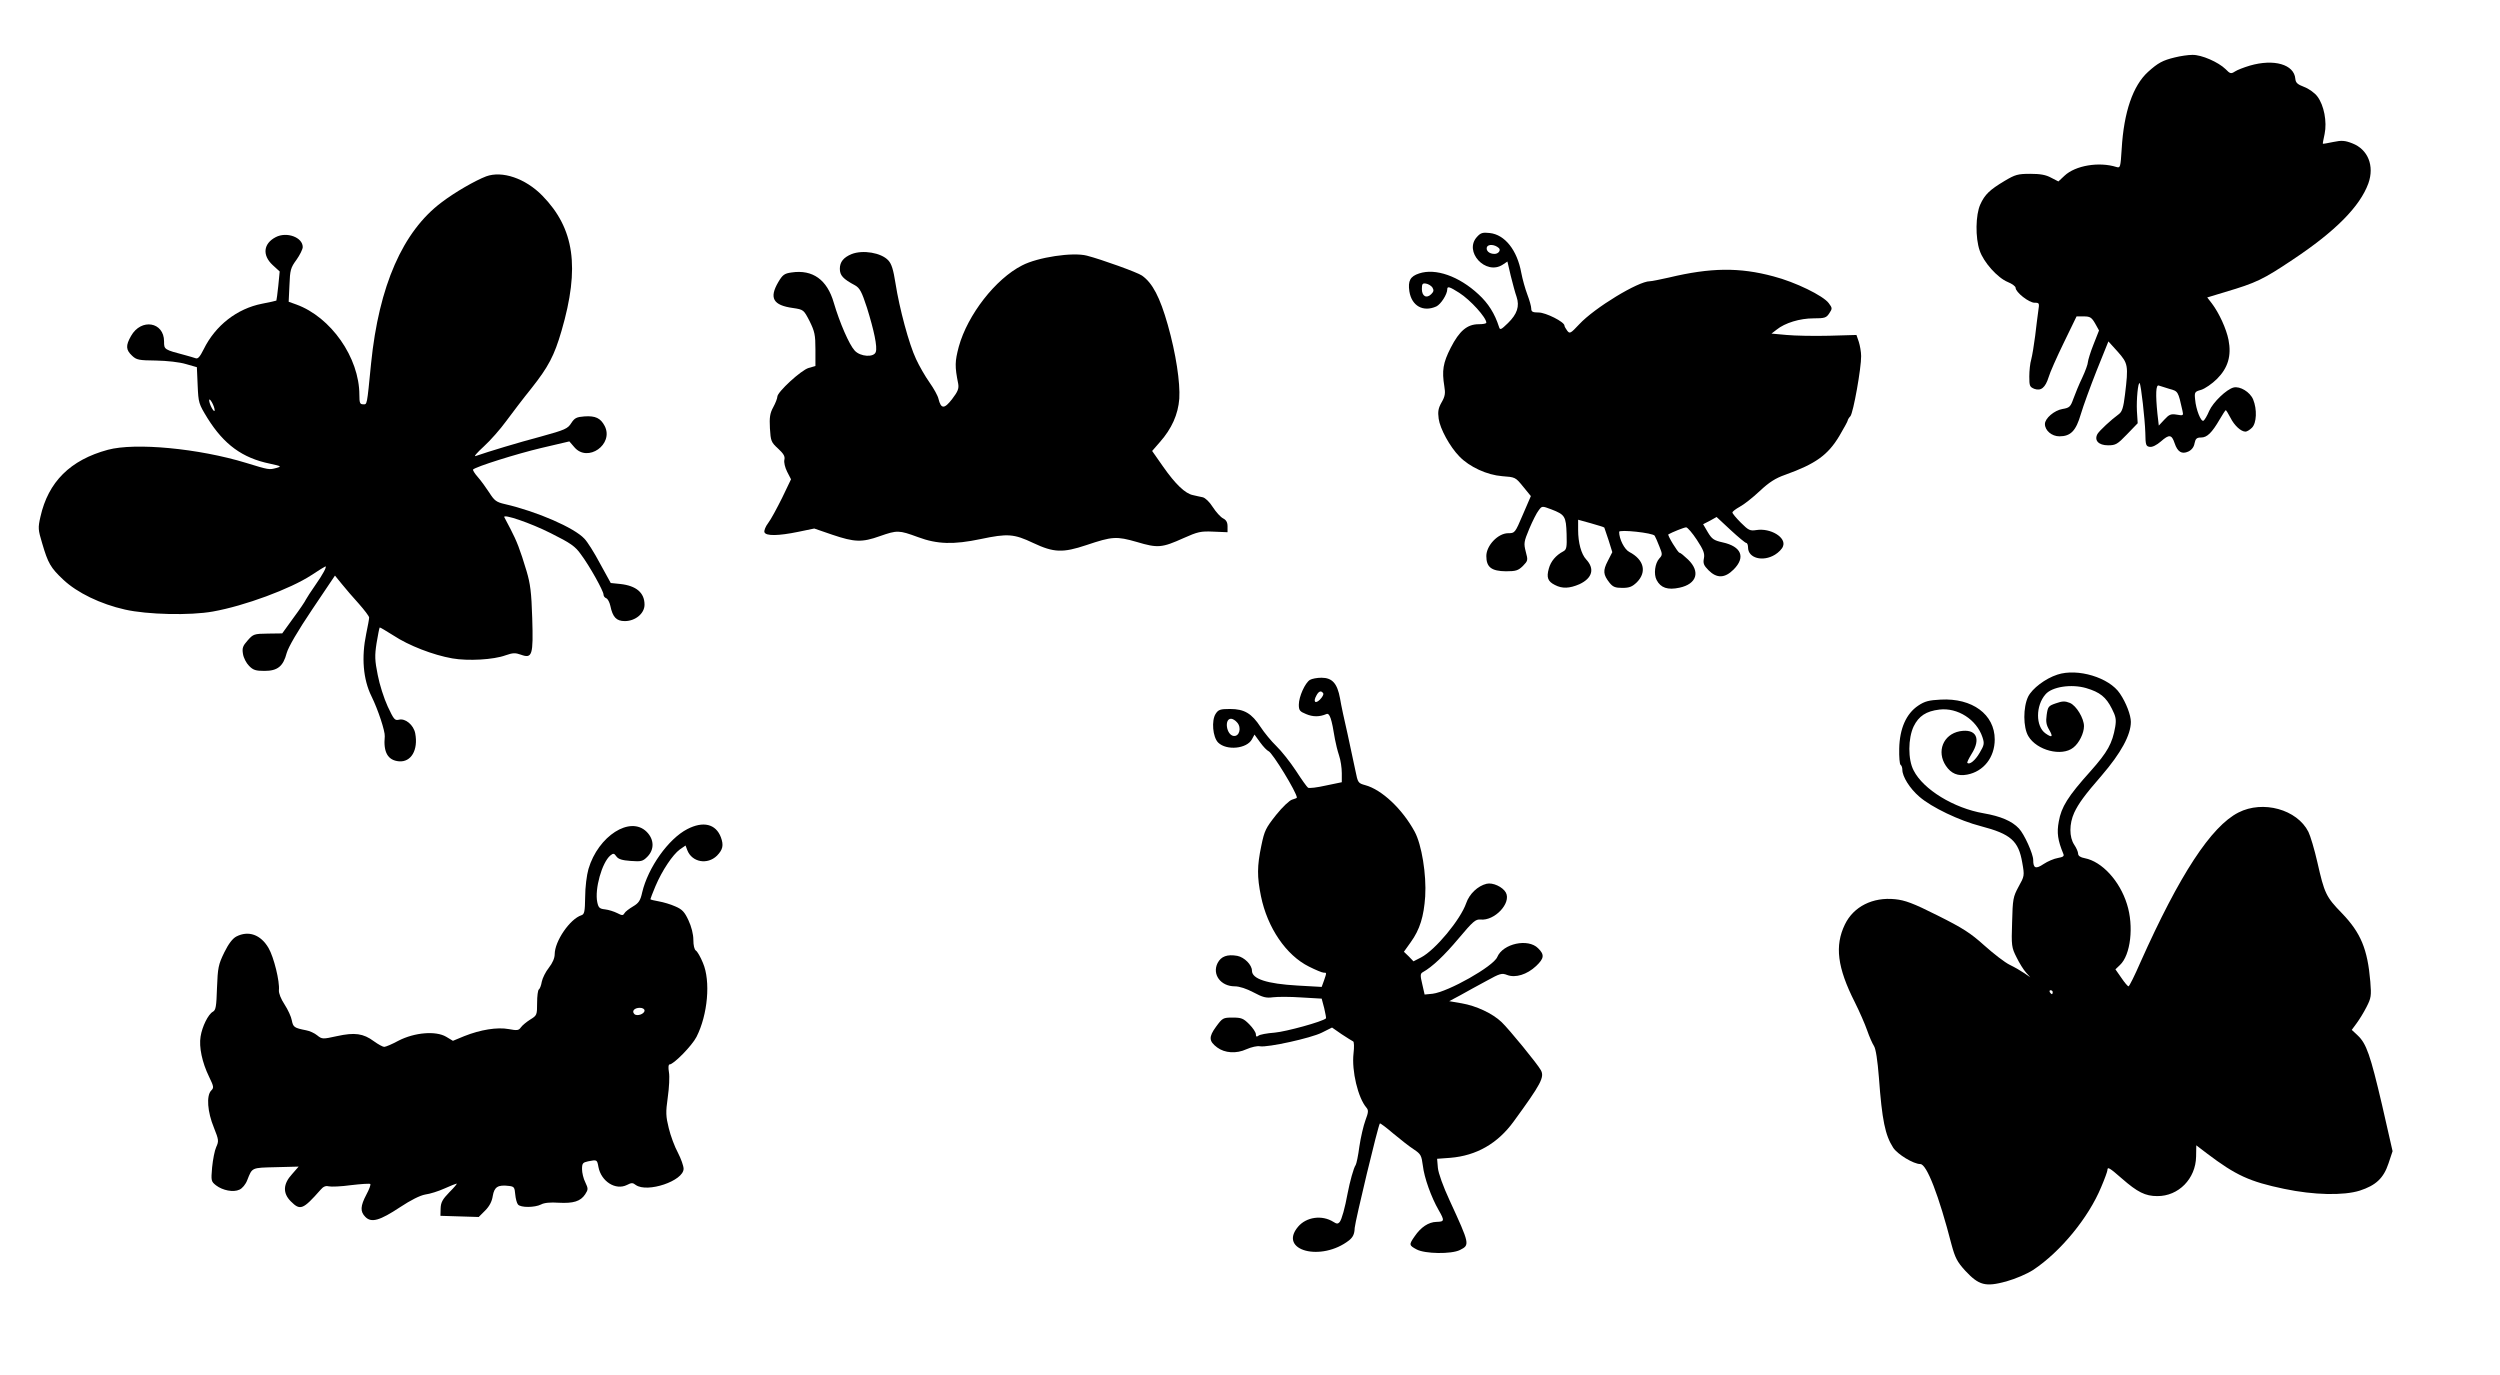
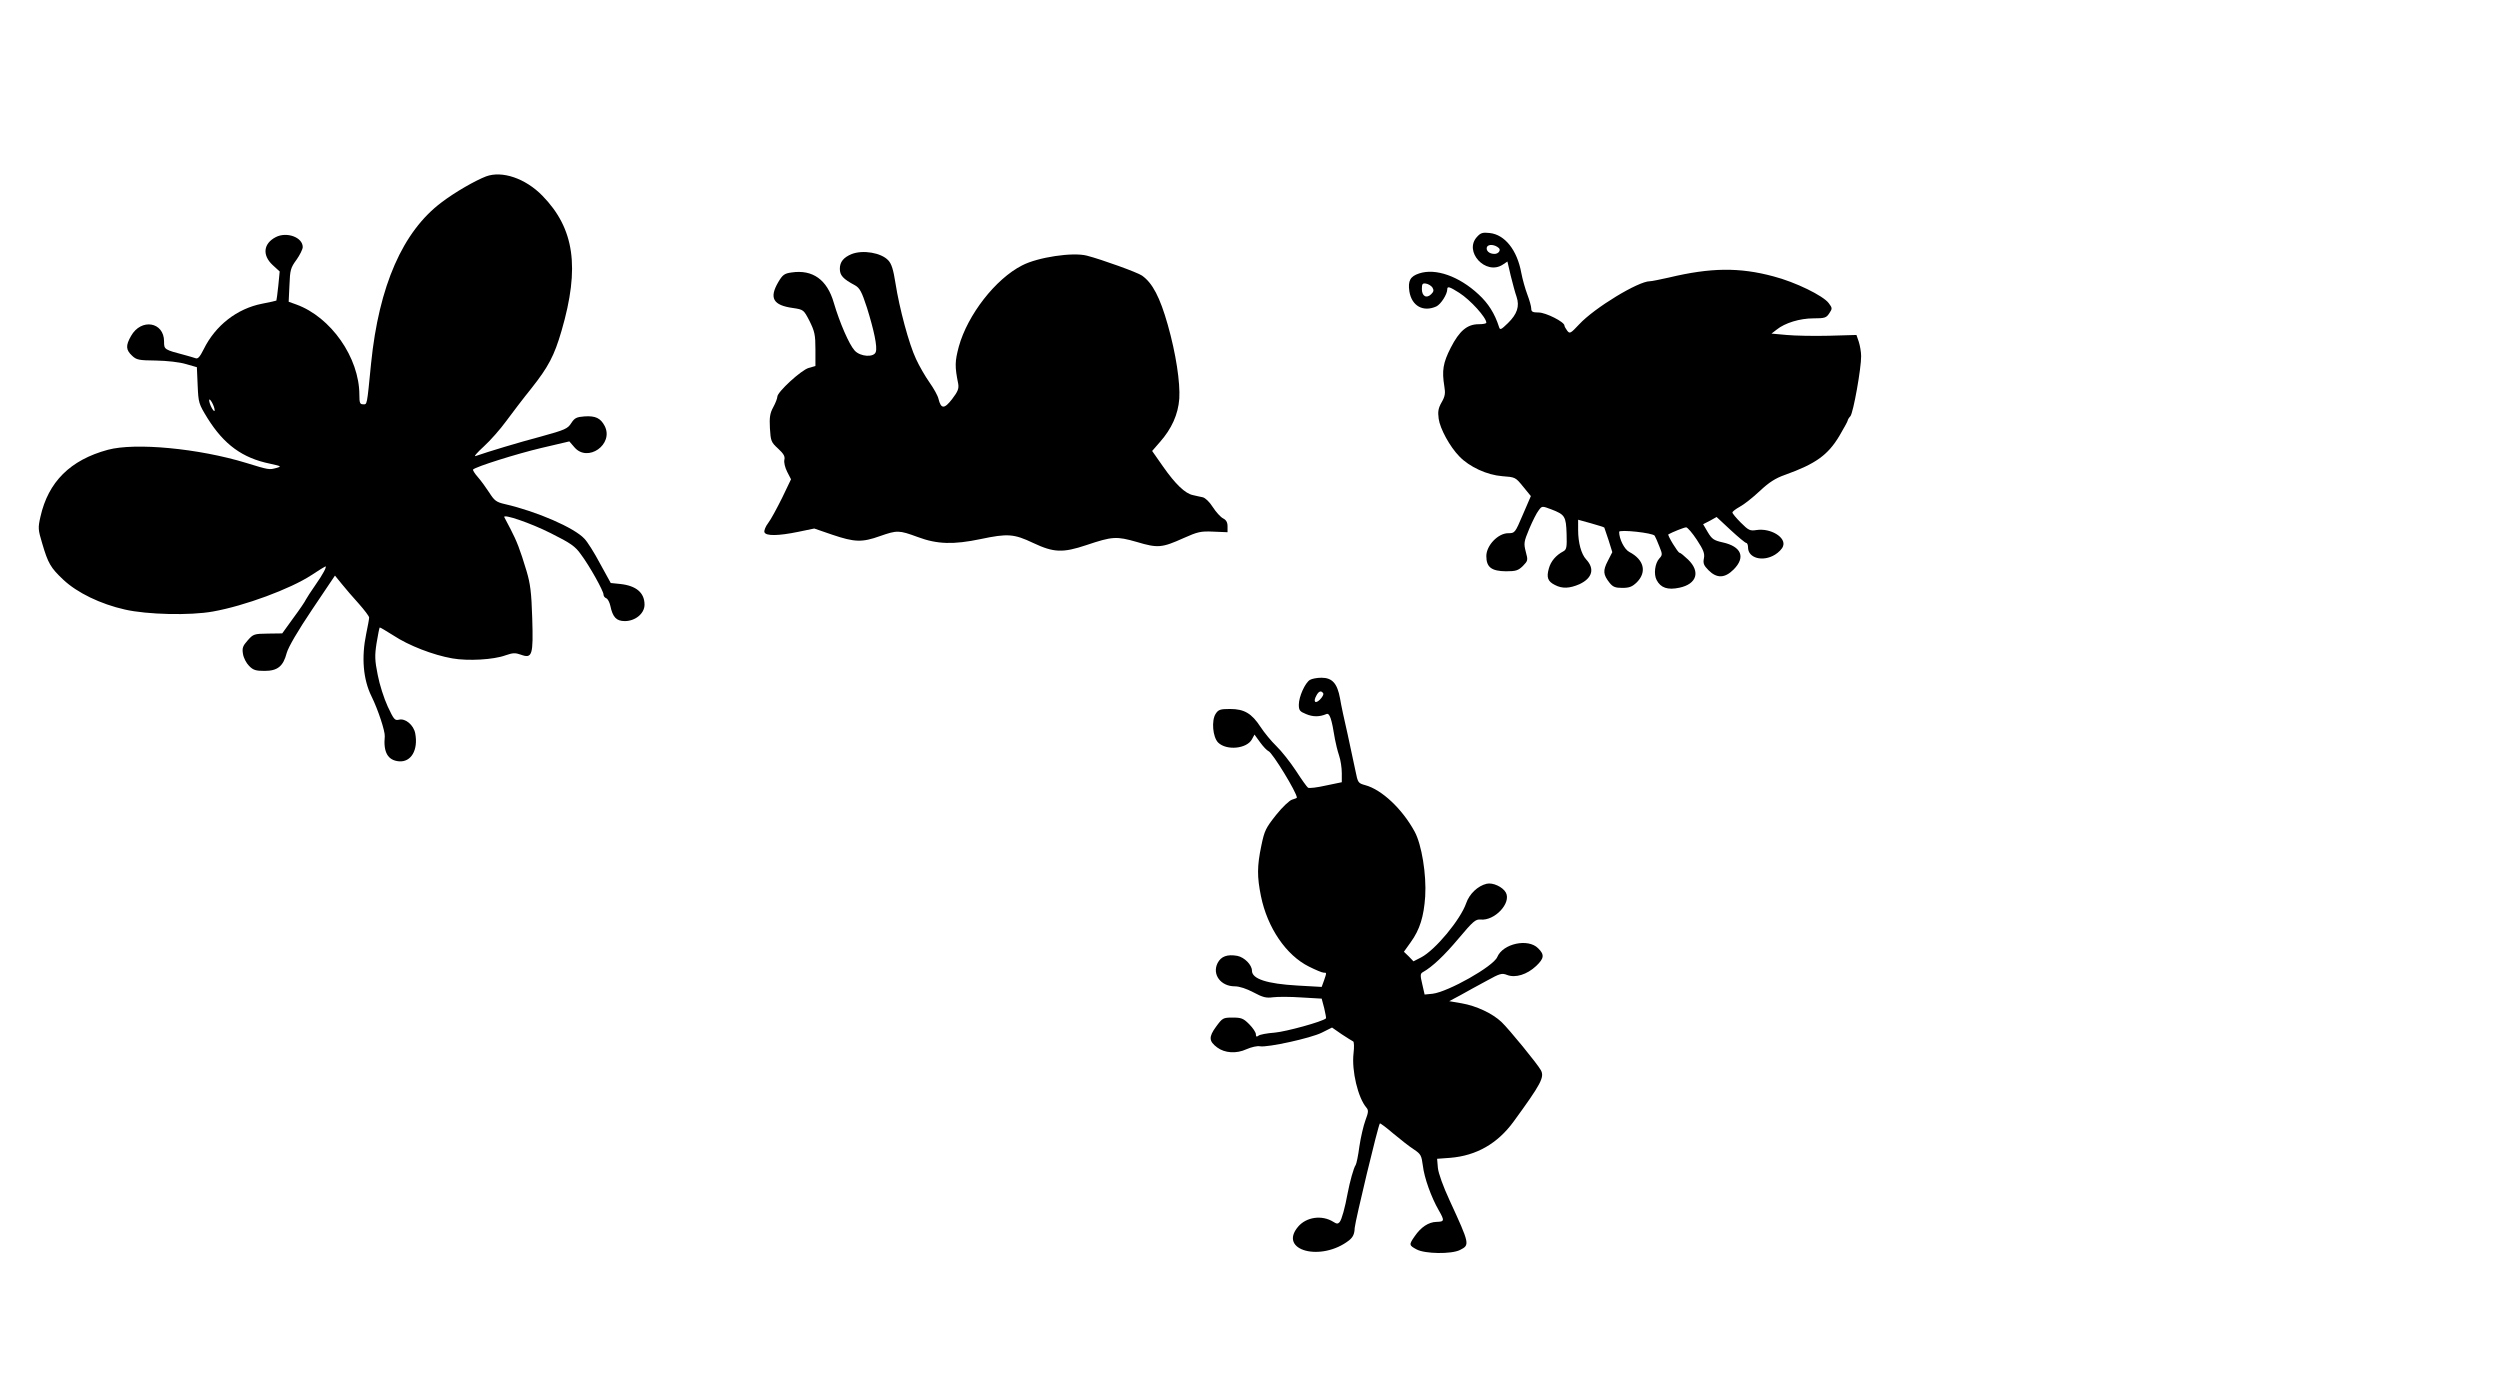
<svg xmlns="http://www.w3.org/2000/svg" version="1.0" width="1280pt" height="704pt" viewBox="0 0 1280 704" preserveAspectRatio="xMidYMid meet">
  <g transform="translate(0,704) scale(0.1,-0.1)" fill="#000000" stroke="none">
-     <path d="M11135 6746 c-62 -15 -86 -28 -137 -74 -77 -70 -124 -205 -135 -395 -6 -94 -7 -98 -27 -92 -89 28 -210 8 -266 -45 l-31 -29 -37 19 c-27 15 -56 20 -107 20 -64 0 -77 -4 -131 -36 -77 -46 -102 -70 -125 -121 -24 -53 -26 -170 -3 -236 20 -60 92 -140 144 -161 22 -9 40 -22 40 -30 0 -22 68 -76 97 -76 25 0 25 -2 19 -42 -3 -24 -11 -81 -16 -128 -6 -47 -15 -101 -20 -120 -6 -19 -10 -59 -10 -88 0 -48 2 -53 26 -63 34 -12 56 6 73 60 6 22 41 101 77 175 l66 136 37 0 c32 0 40 -5 58 -36 l20 -36 -28 -71 c-16 -40 -28 -80 -29 -91 0 -10 -13 -46 -29 -80 -16 -33 -36 -82 -45 -107 -15 -42 -20 -47 -56 -53 -42 -7 -90 -48 -90 -77 0 -33 35 -63 74 -63 58 0 85 28 110 114 12 41 49 142 81 223 l60 149 48 -53 c53 -60 55 -70 37 -219 -8 -67 -15 -88 -31 -100 -40 -29 -100 -85 -110 -102 -18 -33 6 -58 54 -58 39 0 48 5 97 56 l55 57 -4 63 c-3 59 6 150 14 142 7 -7 27 -185 29 -253 1 -64 3 -70 23 -73 13 -2 35 9 57 28 42 37 55 36 70 -9 15 -45 37 -58 70 -43 17 8 29 23 32 42 5 24 11 30 34 30 30 0 55 24 95 93 15 26 29 47 31 47 2 0 13 -18 24 -39 20 -40 54 -71 77 -71 7 0 22 9 33 20 24 24 27 94 6 145 -16 38 -67 69 -100 61 -36 -9 -105 -75 -125 -120 -10 -24 -23 -46 -29 -50 -13 -8 -39 58 -43 109 -4 37 -2 40 31 49 19 6 56 31 81 56 56 56 75 118 59 200 -11 56 -48 137 -85 186 l-24 31 92 28 c159 47 194 64 345 165 220 146 345 273 388 391 32 90 -2 174 -82 205 -38 15 -55 16 -98 7 -28 -6 -52 -10 -53 -9 -1 1 3 23 9 50 13 63 -3 147 -37 192 -13 18 -44 40 -68 49 -34 13 -43 21 -45 42 -6 73 -109 103 -233 67 -30 -9 -64 -22 -76 -30 -20 -13 -25 -12 -48 12 -37 36 -123 74 -170 73 -22 0 -62 -6 -90 -13z m-28 -1697 c45 -12 45 -12 67 -111 6 -26 5 -27 -29 -21 -30 5 -39 1 -63 -25 l-29 -31 -7 61 c-10 99 -8 150 7 144 6 -2 31 -10 54 -17z" />
    <path d="M2489 6137 c-55 -21 -160 -81 -228 -133 -199 -149 -321 -428 -361 -824 -22 -223 -20 -210 -41 -210 -16 0 -19 7 -19 48 0 191 -146 399 -323 463 l-39 14 4 85 c3 78 6 89 36 130 17 24 32 54 32 65 0 50 -82 80 -138 51 -64 -33 -70 -93 -16 -143 l36 -33 -7 -72 c-4 -40 -9 -75 -10 -77 -2 -1 -35 -9 -73 -16 -128 -25 -239 -111 -299 -233 -20 -40 -30 -51 -42 -46 -9 3 -32 10 -51 15 -110 29 -110 29 -110 71 0 100 -117 120 -169 28 -28 -49 -27 -71 5 -101 23 -22 35 -24 123 -25 56 -1 120 -8 153 -18 l56 -16 4 -93 c4 -90 5 -94 51 -169 84 -134 178 -203 319 -232 59 -13 61 -14 33 -22 -37 -10 -38 -10 -155 26 -242 74 -568 105 -708 67 -192 -52 -305 -164 -345 -343 -13 -57 -12 -66 9 -136 30 -102 43 -125 108 -186 71 -67 191 -125 316 -153 114 -26 334 -31 450 -10 163 29 397 116 504 186 38 25 70 45 72 45 9 0 -13 -41 -51 -95 -23 -33 -45 -67 -49 -75 -3 -8 -32 -51 -64 -94 l-57 -79 -73 -1 c-71 -1 -75 -2 -104 -35 -25 -28 -29 -39 -24 -69 3 -20 17 -47 31 -61 21 -22 35 -26 79 -26 67 0 96 23 114 92 9 31 56 112 130 222 l117 174 35 -43 c19 -24 59 -70 88 -102 28 -32 52 -63 52 -70 0 -7 -7 -45 -15 -83 -25 -120 -16 -233 27 -320 34 -69 70 -179 68 -205 -8 -82 16 -123 73 -128 62 -5 99 58 83 143 -8 43 -51 79 -84 70 -21 -5 -26 2 -57 68 -19 41 -42 113 -51 161 -15 74 -16 99 -6 163 7 42 14 78 16 80 1 2 33 -17 71 -41 77 -51 203 -100 301 -117 80 -14 211 -7 273 16 37 13 50 13 78 3 58 -21 64 -4 58 187 -4 133 -10 177 -29 241 -34 113 -50 153 -82 215 -16 30 -30 57 -32 61 -9 19 133 -29 238 -82 102 -51 125 -67 154 -108 45 -60 116 -188 116 -206 0 -8 6 -16 14 -19 8 -3 17 -21 21 -39 12 -58 31 -78 74 -78 54 0 101 39 101 84 0 61 -42 97 -124 106 l-49 5 -55 100 c-29 55 -65 112 -80 127 -52 56 -242 139 -407 177 -44 10 -54 18 -80 59 -17 26 -43 62 -59 80 -16 18 -26 35 -24 38 15 15 222 80 348 110 l145 34 26 -30 c68 -80 203 15 155 109 -21 40 -47 53 -104 49 -40 -3 -50 -8 -67 -34 -18 -29 -32 -35 -155 -69 -117 -31 -269 -77 -335 -100 -11 -4 8 18 42 49 34 31 85 89 114 129 29 39 87 116 130 169 87 110 117 167 154 294 95 326 66 524 -98 692 -87 89 -206 129 -288 99z m-1390 -1197 c0 -9 -6 -4 -14 10 -8 14 -14 32 -14 40 0 9 6 4 14 -10 8 -14 14 -32 14 -40z" />
    <path d="M7563 5828 c-71 -75 44 -200 131 -143 l24 16 17 -73 c10 -40 23 -89 30 -108 16 -48 3 -88 -44 -134 -36 -35 -41 -37 -46 -20 -22 69 -55 121 -105 167 -100 93 -220 135 -304 107 -46 -15 -58 -38 -50 -92 12 -75 71 -107 138 -77 23 11 56 62 56 88 0 17 12 13 61 -18 58 -37 139 -127 139 -153 0 -5 -17 -8 -39 -8 -59 0 -99 -34 -143 -120 -40 -78 -46 -118 -33 -198 6 -35 4 -51 -14 -82 -17 -30 -20 -47 -15 -84 7 -51 57 -143 106 -193 52 -54 142 -95 219 -101 67 -5 68 -5 107 -53 l40 -49 -41 -95 c-40 -94 -41 -95 -75 -95 -52 0 -112 -63 -112 -117 0 -57 26 -77 100 -78 52 0 63 4 87 27 26 27 27 29 15 73 -11 43 -10 51 18 118 17 40 38 82 48 94 17 23 17 23 65 5 70 -27 75 -36 78 -126 2 -68 0 -80 -17 -89 -38 -20 -64 -51 -74 -88 -13 -46 -5 -66 31 -84 38 -20 75 -18 126 4 66 31 79 79 34 127 -25 27 -41 85 -41 151 l0 52 65 -18 c36 -10 67 -20 69 -22 1 -2 11 -31 22 -65 l19 -61 -23 -45 c-26 -50 -24 -70 9 -112 17 -21 29 -26 65 -26 37 0 51 6 75 29 52 53 36 116 -39 155 -25 13 -52 66 -52 103 0 13 173 -5 182 -20 4 -7 15 -31 24 -55 16 -39 16 -44 0 -61 -23 -25 -30 -81 -14 -111 21 -40 57 -52 117 -39 89 19 108 82 44 144 -20 19 -39 35 -44 35 -8 0 -63 90 -57 94 19 11 81 36 91 36 7 0 32 -29 55 -64 34 -52 41 -70 36 -95 -5 -25 -1 -36 24 -61 42 -42 83 -41 128 4 63 63 40 118 -56 139 -45 10 -55 17 -76 52 l-24 41 35 18 34 19 72 -67 c39 -36 75 -66 80 -66 5 0 9 -11 9 -23 0 -55 76 -75 138 -37 18 11 37 30 41 43 18 45 -64 95 -137 83 -32 -5 -40 -1 -79 38 -24 24 -43 47 -43 52 0 5 17 18 37 29 21 11 67 47 103 81 48 45 81 66 130 83 156 56 219 101 278 200 23 39 42 74 42 77 0 4 6 15 14 23 15 18 56 248 55 308 0 21 -6 54 -12 73 l-12 35 -140 -4 c-78 -2 -175 0 -218 4 l-77 7 26 20 c43 35 120 58 189 58 58 0 66 3 81 26 16 24 16 27 -3 52 -28 38 -171 108 -283 137 -174 47 -322 45 -535 -6 -45 -10 -88 -19 -98 -19 -59 0 -283 -136 -361 -220 -45 -48 -49 -50 -62 -33 -7 10 -14 21 -14 26 0 19 -96 67 -132 67 -31 0 -38 4 -38 20 0 11 -9 43 -20 72 -11 29 -25 79 -31 111 -21 116 -84 196 -162 204 -35 4 -46 1 -64 -19z m111 -58 c12 -11 -2 -30 -22 -30 -28 0 -45 17 -39 35 7 16 40 14 61 -5z m-340 -202 c8 -14 7 -21 -6 -34 -24 -24 -48 -11 -48 26 0 26 3 31 21 28 12 -2 27 -11 33 -20z" />
    <path d="M4360 5739 c-41 -17 -60 -40 -60 -75 0 -34 16 -52 78 -85 24 -14 34 -32 61 -115 36 -116 54 -200 45 -226 -9 -29 -79 -25 -108 7 -28 30 -77 143 -107 245 -34 118 -108 171 -216 155 -37 -5 -46 -12 -68 -49 -48 -82 -27 -119 75 -133 54 -8 55 -9 85 -67 26 -53 30 -70 30 -145 l0 -85 -35 -10 c-38 -11 -160 -123 -160 -147 0 -8 -9 -32 -21 -54 -17 -31 -20 -52 -17 -108 4 -65 6 -71 42 -104 29 -27 36 -40 32 -57 -3 -13 3 -39 14 -61 l20 -39 -46 -96 c-26 -52 -57 -110 -71 -128 -14 -18 -22 -40 -19 -47 7 -20 71 -19 173 2 l82 17 93 -32 c113 -38 151 -40 243 -7 89 31 97 31 195 -5 99 -37 183 -39 321 -10 138 29 170 27 269 -20 106 -50 152 -51 272 -11 134 45 154 46 259 16 107 -32 128 -30 239 20 72 32 87 36 152 33 l73 -3 0 30 c0 21 -7 33 -23 41 -12 6 -36 32 -52 57 -17 27 -39 48 -52 51 -13 3 -35 7 -50 11 -40 8 -90 56 -153 146 l-56 80 40 46 c60 68 93 141 99 222 5 82 -17 230 -59 378 -40 141 -78 214 -132 252 -22 16 -208 83 -282 102 -72 19 -252 -8 -332 -50 -136 -69 -279 -253 -324 -416 -20 -76 -21 -100 -3 -190 4 -24 -1 -39 -31 -78 -40 -52 -57 -52 -70 1 -3 15 -24 53 -46 84 -22 31 -53 85 -69 120 -36 76 -85 259 -105 387 -11 70 -20 100 -37 118 -36 39 -130 55 -188 32z" />
-     <path d="M10534 3586 c-62 -20 -129 -71 -150 -113 -26 -54 -26 -157 1 -202 43 -73 171 -106 230 -59 30 23 55 74 55 110 0 40 -39 105 -72 119 -25 10 -38 10 -72 -2 -38 -13 -41 -17 -47 -59 -5 -35 -2 -52 13 -77 21 -36 15 -42 -19 -18 -51 36 -51 142 0 200 33 39 132 54 208 32 71 -21 102 -46 132 -106 20 -39 23 -55 17 -92 -15 -86 -39 -129 -126 -227 -117 -130 -150 -184 -163 -258 -11 -58 -5 -97 23 -165 6 -13 -1 -17 -28 -22 -19 -3 -52 -17 -73 -31 -40 -27 -53 -22 -53 21 0 31 -46 133 -73 161 -35 38 -94 63 -181 78 -152 26 -309 122 -358 219 -30 56 -29 165 0 226 26 53 64 78 132 86 93 11 190 -51 220 -141 11 -33 9 -41 -14 -80 -23 -40 -52 -63 -63 -52 -3 2 7 22 21 45 51 80 24 132 -60 117 -85 -16 -120 -104 -71 -177 27 -40 61 -54 109 -45 84 16 141 88 141 180 0 128 -115 213 -277 204 -59 -3 -81 -8 -115 -31 -61 -41 -95 -117 -97 -220 -1 -42 2 -80 7 -83 5 -3 9 -14 9 -25 0 -35 38 -96 87 -138 63 -55 206 -123 315 -151 153 -40 193 -75 212 -187 12 -67 11 -69 -19 -123 -28 -52 -30 -63 -33 -182 -4 -120 -3 -129 23 -180 14 -29 36 -64 48 -77 l22 -25 -30 21 c-16 11 -50 31 -75 43 -25 12 -83 57 -130 99 -71 64 -110 89 -240 154 -125 63 -167 78 -217 83 -115 12 -213 -38 -257 -129 -53 -109 -39 -221 50 -397 24 -48 53 -114 64 -146 11 -32 27 -68 35 -80 9 -14 18 -72 25 -161 16 -219 32 -295 73 -359 22 -34 104 -84 139 -84 33 0 95 -161 160 -413 18 -66 28 -87 70 -133 70 -75 103 -84 210 -55 49 14 105 38 138 59 140 93 283 267 348 424 18 42 32 81 32 87 0 19 11 12 74 -43 80 -70 120 -90 181 -90 109 -1 197 89 199 202 l1 58 55 -42 c148 -112 218 -144 395 -181 152 -32 304 -35 387 -9 83 27 122 64 147 139 l21 63 -54 237 c-60 256 -80 314 -125 356 l-30 28 25 34 c14 19 37 56 51 84 23 45 25 56 19 129 -14 167 -49 250 -145 350 -82 84 -90 102 -126 261 -15 66 -36 136 -46 156 -58 115 -233 163 -358 99 -140 -71 -302 -319 -502 -767 -29 -67 -57 -123 -61 -123 -4 0 -21 20 -37 44 l-30 43 23 22 c55 51 72 199 36 312 -37 119 -128 218 -216 235 -22 4 -34 12 -34 23 0 9 -9 30 -20 46 -26 39 -26 107 0 164 22 47 54 91 141 191 98 114 149 207 149 274 0 34 -24 98 -56 145 -54 82 -217 131 -320 97z m-24 -1626 c0 -5 -2 -10 -4 -10 -3 0 -8 5 -11 10 -3 6 -1 10 4 10 6 0 11 -4 11 -10z" />
-     <path d="M6707 3559 c-25 -15 -57 -86 -57 -127 0 -29 5 -35 37 -48 35 -15 69 -15 104 0 17 7 27 -23 44 -129 4 -22 13 -59 21 -83 8 -23 14 -64 14 -90 l0 -47 -82 -17 c-44 -10 -85 -15 -91 -11 -5 3 -33 42 -62 87 -29 44 -74 101 -100 126 -26 25 -62 69 -81 98 -45 69 -83 92 -156 92 -50 0 -60 -3 -74 -25 -22 -34 -15 -119 13 -147 43 -42 147 -32 173 17 l13 24 29 -40 c16 -22 35 -42 43 -45 20 -8 145 -212 145 -238 0 -2 -11 -6 -24 -10 -13 -3 -50 -38 -82 -78 -53 -67 -60 -80 -76 -158 -22 -105 -22 -159 -2 -258 33 -162 129 -303 246 -361 34 -17 67 -31 75 -31 16 0 16 1 2 -40 l-12 -33 -124 7 c-157 9 -233 34 -233 76 0 30 -39 69 -75 76 -51 9 -83 -2 -101 -37 -29 -58 16 -119 88 -119 24 0 60 -12 96 -31 47 -25 64 -30 100 -25 24 3 89 3 146 -1 l103 -6 13 -49 c6 -27 11 -51 9 -52 -18 -17 -205 -68 -262 -73 -40 -3 -78 -10 -84 -16 -9 -7 -13 -5 -13 8 0 9 -15 32 -34 51 -30 30 -40 34 -85 34 -49 0 -52 -2 -85 -47 -38 -52 -37 -74 6 -106 39 -29 98 -33 150 -9 25 11 56 18 69 15 39 -7 262 42 317 70 l52 26 49 -34 c28 -18 54 -35 59 -37 5 -1 6 -29 2 -62 -10 -89 23 -227 66 -277 11 -13 11 -23 -5 -65 -10 -27 -24 -87 -31 -134 -6 -47 -15 -89 -19 -95 -10 -13 -30 -86 -41 -144 -14 -76 -30 -134 -41 -148 -9 -10 -15 -10 -32 1 -59 37 -139 25 -181 -25 -103 -122 119 -181 262 -69 19 16 27 31 28 63 3 37 120 526 129 535 2 2 33 -21 69 -52 36 -30 83 -67 105 -81 36 -24 39 -31 46 -83 7 -62 43 -162 81 -228 31 -54 30 -59 -11 -60 -41 -1 -80 -27 -112 -74 -30 -43 -29 -46 10 -67 42 -23 178 -25 222 -3 51 26 51 28 -53 254 -33 71 -57 138 -60 166 l-4 47 68 5 c133 11 242 73 324 186 140 192 159 227 139 263 -16 30 -163 210 -201 246 -46 44 -129 83 -204 96 l-64 11 58 31 c31 18 91 50 133 73 69 38 78 41 106 30 42 -16 101 2 148 46 41 39 44 58 10 91 -51 52 -180 24 -209 -45 -20 -48 -251 -178 -331 -188 l-41 -4 -12 53 c-11 45 -10 54 2 61 49 27 111 86 184 173 74 88 87 99 112 97 72 -8 159 84 130 138 -16 29 -67 53 -99 45 -45 -11 -88 -52 -104 -99 -29 -84 -158 -240 -231 -278 l-39 -20 -24 25 -25 24 35 49 c47 65 67 132 74 234 7 112 -18 266 -54 332 -63 116 -168 215 -253 238 -36 10 -38 12 -50 73 -7 34 -25 118 -40 187 -16 69 -34 152 -39 184 -14 77 -40 106 -95 106 -23 0 -49 -5 -59 -11z m68 -69 c3 -5 -4 -19 -17 -32 -24 -24 -36 -11 -18 21 12 23 25 27 35 11z m-441 -149 c24 -26 12 -73 -18 -69 -37 5 -49 88 -13 88 8 0 22 -8 31 -19z" />
-     <path d="M3519 2795 c-97 -50 -201 -197 -231 -324 -9 -42 -18 -55 -47 -72 -20 -12 -40 -27 -44 -35 -7 -12 -12 -12 -37 1 -16 8 -44 17 -62 19 -28 3 -34 8 -40 37 -14 67 24 203 67 239 15 12 19 12 31 -5 10 -14 30 -20 73 -23 54 -4 62 -2 85 21 37 37 36 89 -3 128 -84 84 -248 -21 -298 -190 -9 -31 -17 -94 -17 -144 -1 -75 -4 -88 -19 -93 -59 -19 -137 -133 -137 -200 0 -19 -11 -45 -30 -69 -16 -20 -32 -52 -36 -71 -3 -19 -10 -37 -15 -40 -5 -3 -9 -34 -9 -69 0 -62 -1 -64 -35 -85 -19 -12 -41 -30 -48 -40 -11 -16 -19 -17 -62 -9 -59 11 -145 -3 -228 -36 l-58 -24 -35 21 c-53 31 -161 22 -243 -20 -33 -18 -66 -32 -74 -32 -7 0 -31 13 -53 29 -54 40 -98 46 -189 26 -73 -16 -76 -16 -101 4 -13 11 -39 23 -57 26 -61 12 -66 16 -73 51 -3 18 -20 55 -37 81 -19 29 -30 57 -29 73 5 44 -26 170 -53 216 -40 69 -103 91 -165 59 -19 -10 -40 -37 -62 -82 -30 -62 -33 -77 -37 -181 -3 -95 -6 -114 -21 -122 -24 -13 -55 -76 -63 -127 -9 -54 8 -133 43 -205 25 -52 26 -57 11 -72 -25 -26 -19 -109 14 -189 25 -63 26 -69 12 -100 -8 -17 -17 -64 -21 -104 -6 -69 -5 -72 20 -92 34 -26 89 -37 120 -22 14 6 32 27 40 49 26 65 20 63 146 66 l117 3 -34 -39 c-46 -50 -48 -97 -6 -139 48 -48 62 -43 152 59 14 17 27 22 42 18 12 -3 64 -1 114 6 51 6 95 9 99 6 3 -4 -6 -28 -20 -54 -31 -59 -33 -87 -5 -115 31 -31 74 -18 177 50 56 37 102 60 129 65 24 3 68 17 99 31 31 14 59 25 62 25 4 0 -13 -20 -37 -44 -35 -36 -44 -52 -45 -83 l-1 -38 98 -3 98 -3 33 33 c22 22 35 47 39 75 8 46 26 58 83 51 26 -3 29 -7 32 -43 2 -22 8 -45 14 -52 14 -17 86 -16 118 0 16 9 49 12 90 9 76 -4 112 7 136 43 16 25 16 29 1 61 -10 19 -17 50 -17 68 0 30 4 34 31 40 46 9 46 9 53 -29 14 -74 88 -121 146 -92 23 12 30 12 45 0 59 -42 245 21 245 83 0 14 -13 51 -29 82 -17 31 -38 88 -47 126 -15 61 -16 80 -5 158 7 49 10 106 6 128 -4 24 -3 40 3 40 21 0 115 96 138 141 58 114 73 286 33 379 -12 30 -29 59 -36 63 -8 5 -13 27 -13 55 0 29 -10 68 -25 100 -20 43 -32 56 -67 71 -24 11 -62 22 -85 26 -24 4 -43 9 -43 11 0 3 12 33 26 67 34 80 88 161 125 188 l29 20 9 -24 c24 -62 103 -76 152 -28 30 31 35 53 20 94 -26 69 -91 84 -172 42z m-219 -929 c0 -18 -39 -31 -52 -18 -15 15 0 32 28 32 14 0 24 -6 24 -14z" />
+     <path d="M6707 3559 c-25 -15 -57 -86 -57 -127 0 -29 5 -35 37 -48 35 -15 69 -15 104 0 17 7 27 -23 44 -129 4 -22 13 -59 21 -83 8 -23 14 -64 14 -90 l0 -47 -82 -17 c-44 -10 -85 -15 -91 -11 -5 3 -33 42 -62 87 -29 44 -74 101 -100 126 -26 25 -62 69 -81 98 -45 69 -83 92 -156 92 -50 0 -60 -3 -74 -25 -22 -34 -15 -119 13 -147 43 -42 147 -32 173 17 l13 24 29 -40 c16 -22 35 -42 43 -45 20 -8 145 -212 145 -238 0 -2 -11 -6 -24 -10 -13 -3 -50 -38 -82 -78 -53 -67 -60 -80 -76 -158 -22 -105 -22 -159 -2 -258 33 -162 129 -303 246 -361 34 -17 67 -31 75 -31 16 0 16 1 2 -40 l-12 -33 -124 7 c-157 9 -233 34 -233 76 0 30 -39 69 -75 76 -51 9 -83 -2 -101 -37 -29 -58 16 -119 88 -119 24 0 60 -12 96 -31 47 -25 64 -30 100 -25 24 3 89 3 146 -1 l103 -6 13 -49 c6 -27 11 -51 9 -52 -18 -17 -205 -68 -262 -73 -40 -3 -78 -10 -84 -16 -9 -7 -13 -5 -13 8 0 9 -15 32 -34 51 -30 30 -40 34 -85 34 -49 0 -52 -2 -85 -47 -38 -52 -37 -74 6 -106 39 -29 98 -33 150 -9 25 11 56 18 69 15 39 -7 262 42 317 70 l52 26 49 -34 c28 -18 54 -35 59 -37 5 -1 6 -29 2 -62 -10 -89 23 -227 66 -277 11 -13 11 -23 -5 -65 -10 -27 -24 -87 -31 -134 -6 -47 -15 -89 -19 -95 -10 -13 -30 -86 -41 -144 -14 -76 -30 -134 -41 -148 -9 -10 -15 -10 -32 1 -59 37 -139 25 -181 -25 -103 -122 119 -181 262 -69 19 16 27 31 28 63 3 37 120 526 129 535 2 2 33 -21 69 -52 36 -30 83 -67 105 -81 36 -24 39 -31 46 -83 7 -62 43 -162 81 -228 31 -54 30 -59 -11 -60 -41 -1 -80 -27 -112 -74 -30 -43 -29 -46 10 -67 42 -23 178 -25 222 -3 51 26 51 28 -53 254 -33 71 -57 138 -60 166 l-4 47 68 5 c133 11 242 73 324 186 140 192 159 227 139 263 -16 30 -163 210 -201 246 -46 44 -129 83 -204 96 l-64 11 58 31 c31 18 91 50 133 73 69 38 78 41 106 30 42 -16 101 2 148 46 41 39 44 58 10 91 -51 52 -180 24 -209 -45 -20 -48 -251 -178 -331 -188 l-41 -4 -12 53 c-11 45 -10 54 2 61 49 27 111 86 184 173 74 88 87 99 112 97 72 -8 159 84 130 138 -16 29 -67 53 -99 45 -45 -11 -88 -52 -104 -99 -29 -84 -158 -240 -231 -278 l-39 -20 -24 25 -25 24 35 49 c47 65 67 132 74 234 7 112 -18 266 -54 332 -63 116 -168 215 -253 238 -36 10 -38 12 -50 73 -7 34 -25 118 -40 187 -16 69 -34 152 -39 184 -14 77 -40 106 -95 106 -23 0 -49 -5 -59 -11z m68 -69 c3 -5 -4 -19 -17 -32 -24 -24 -36 -11 -18 21 12 23 25 27 35 11z m-441 -149 z" />
  </g>
</svg>